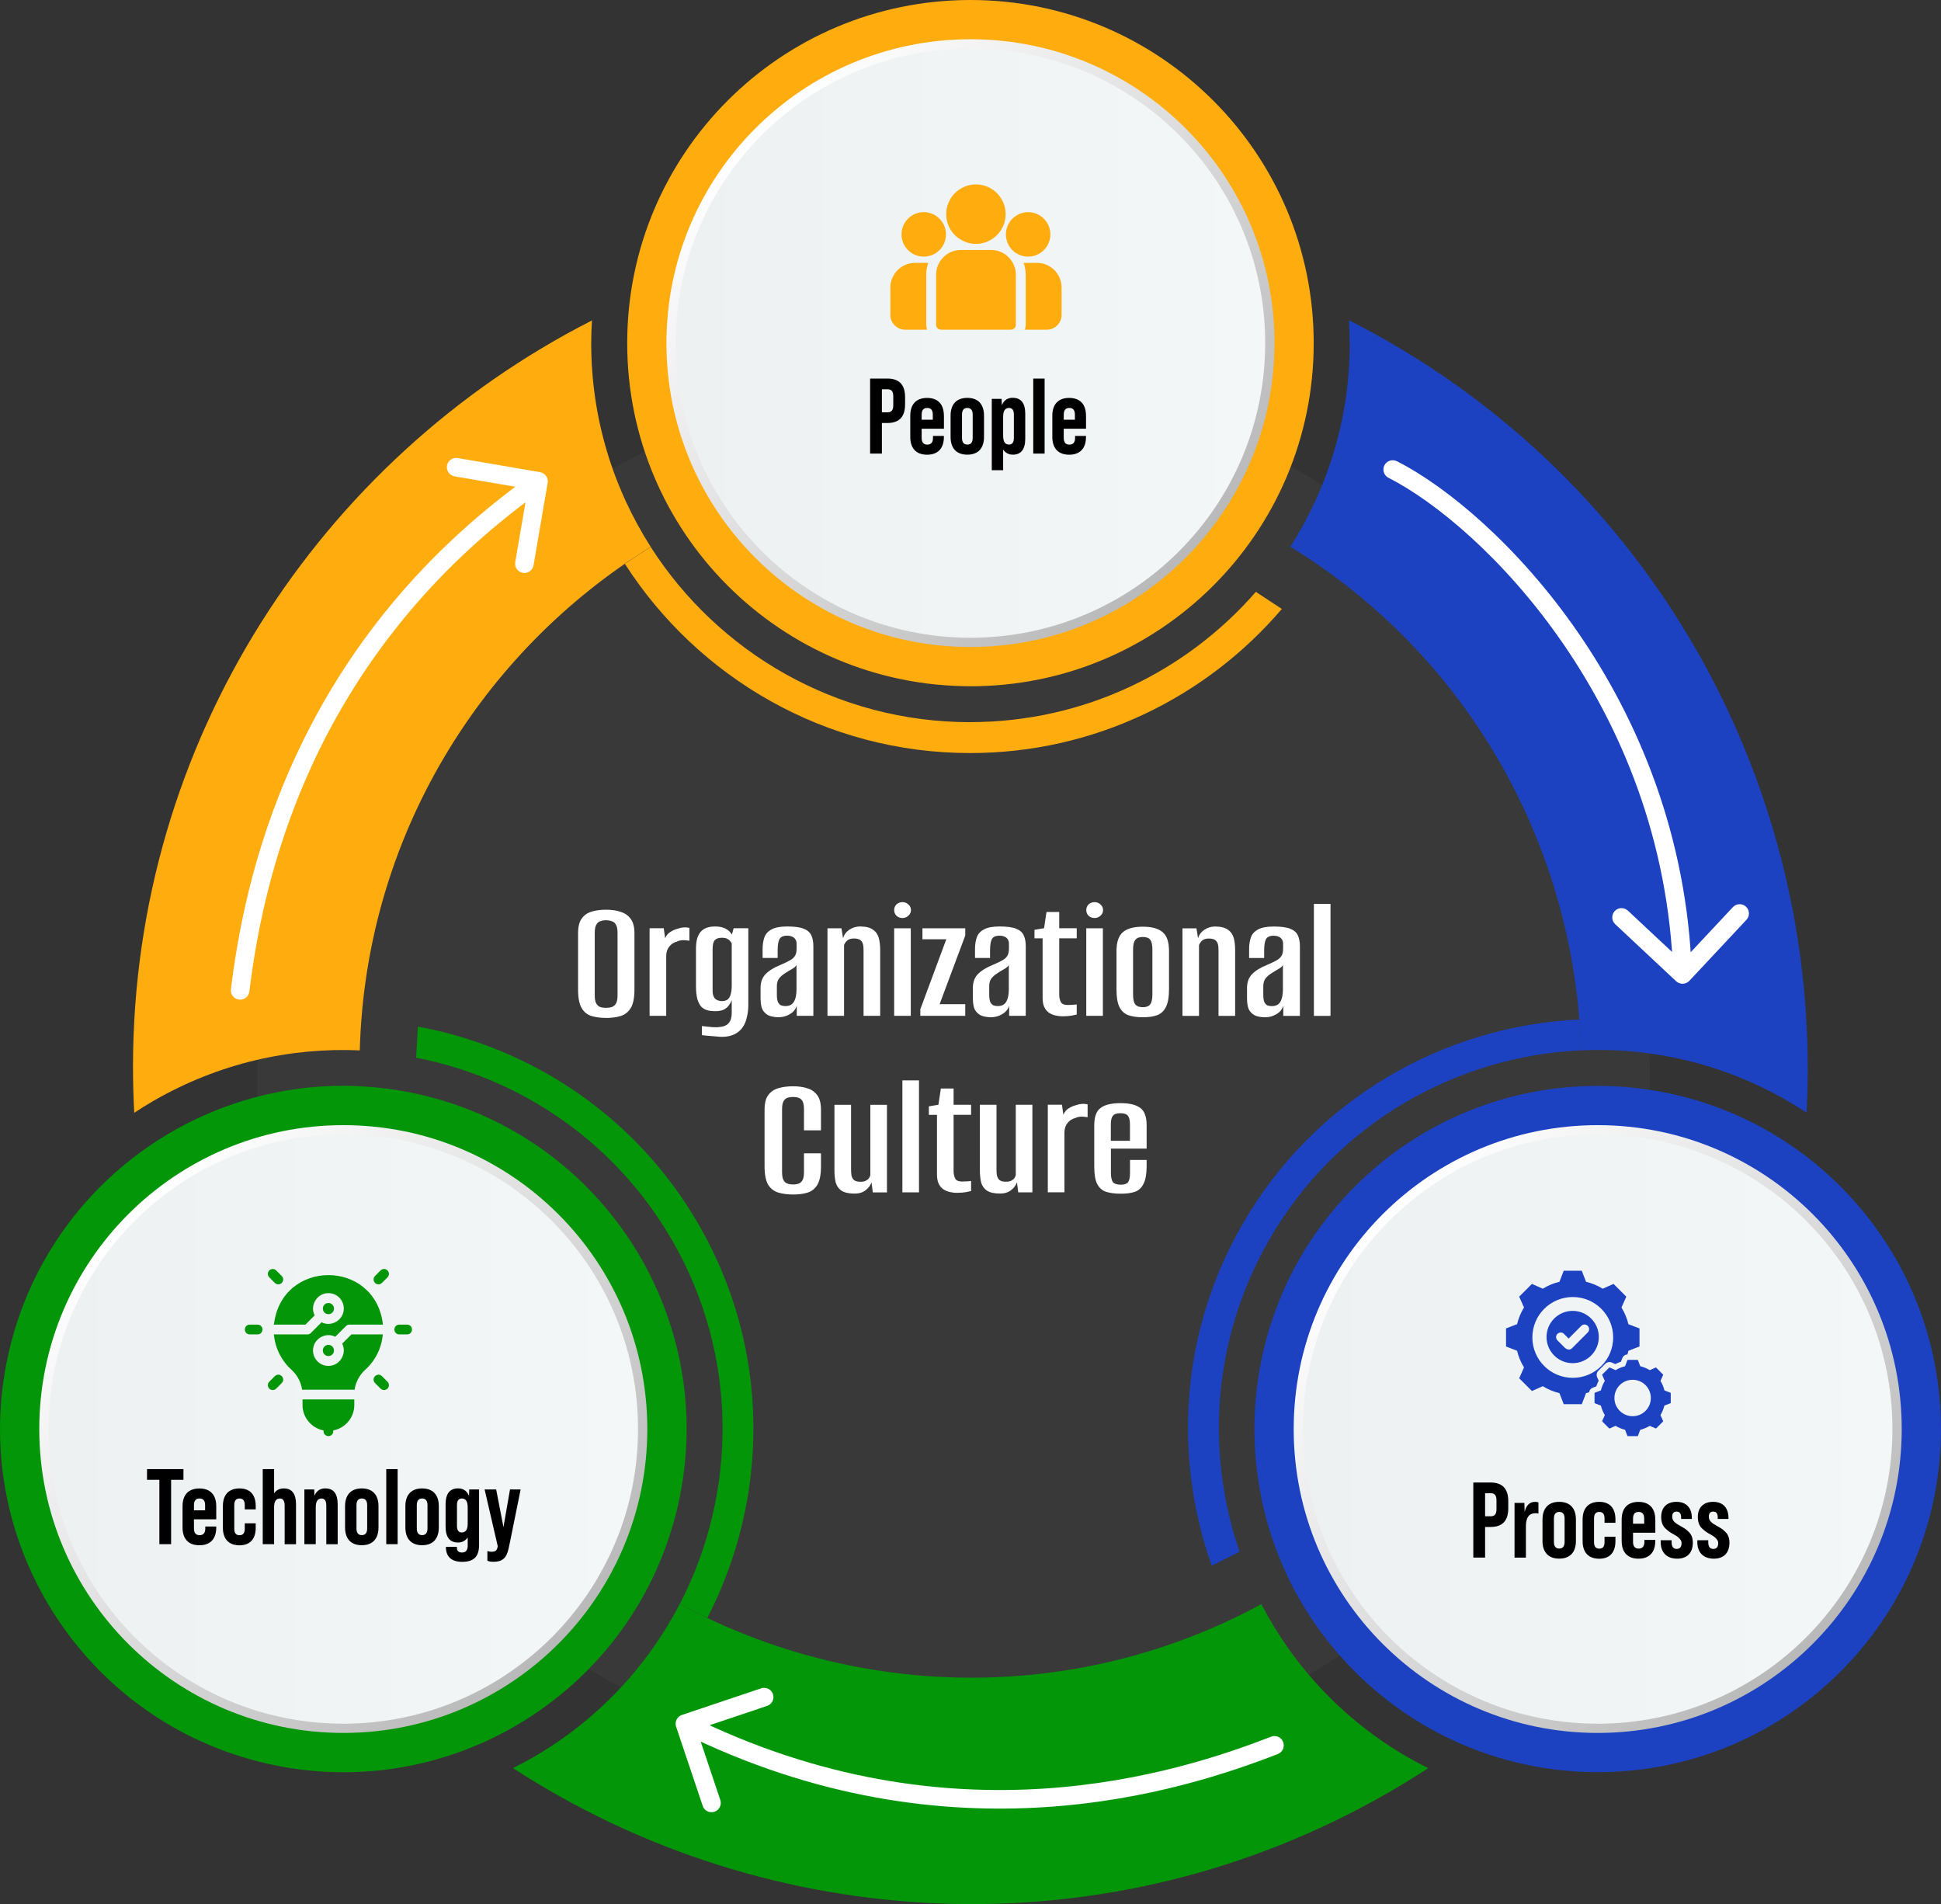
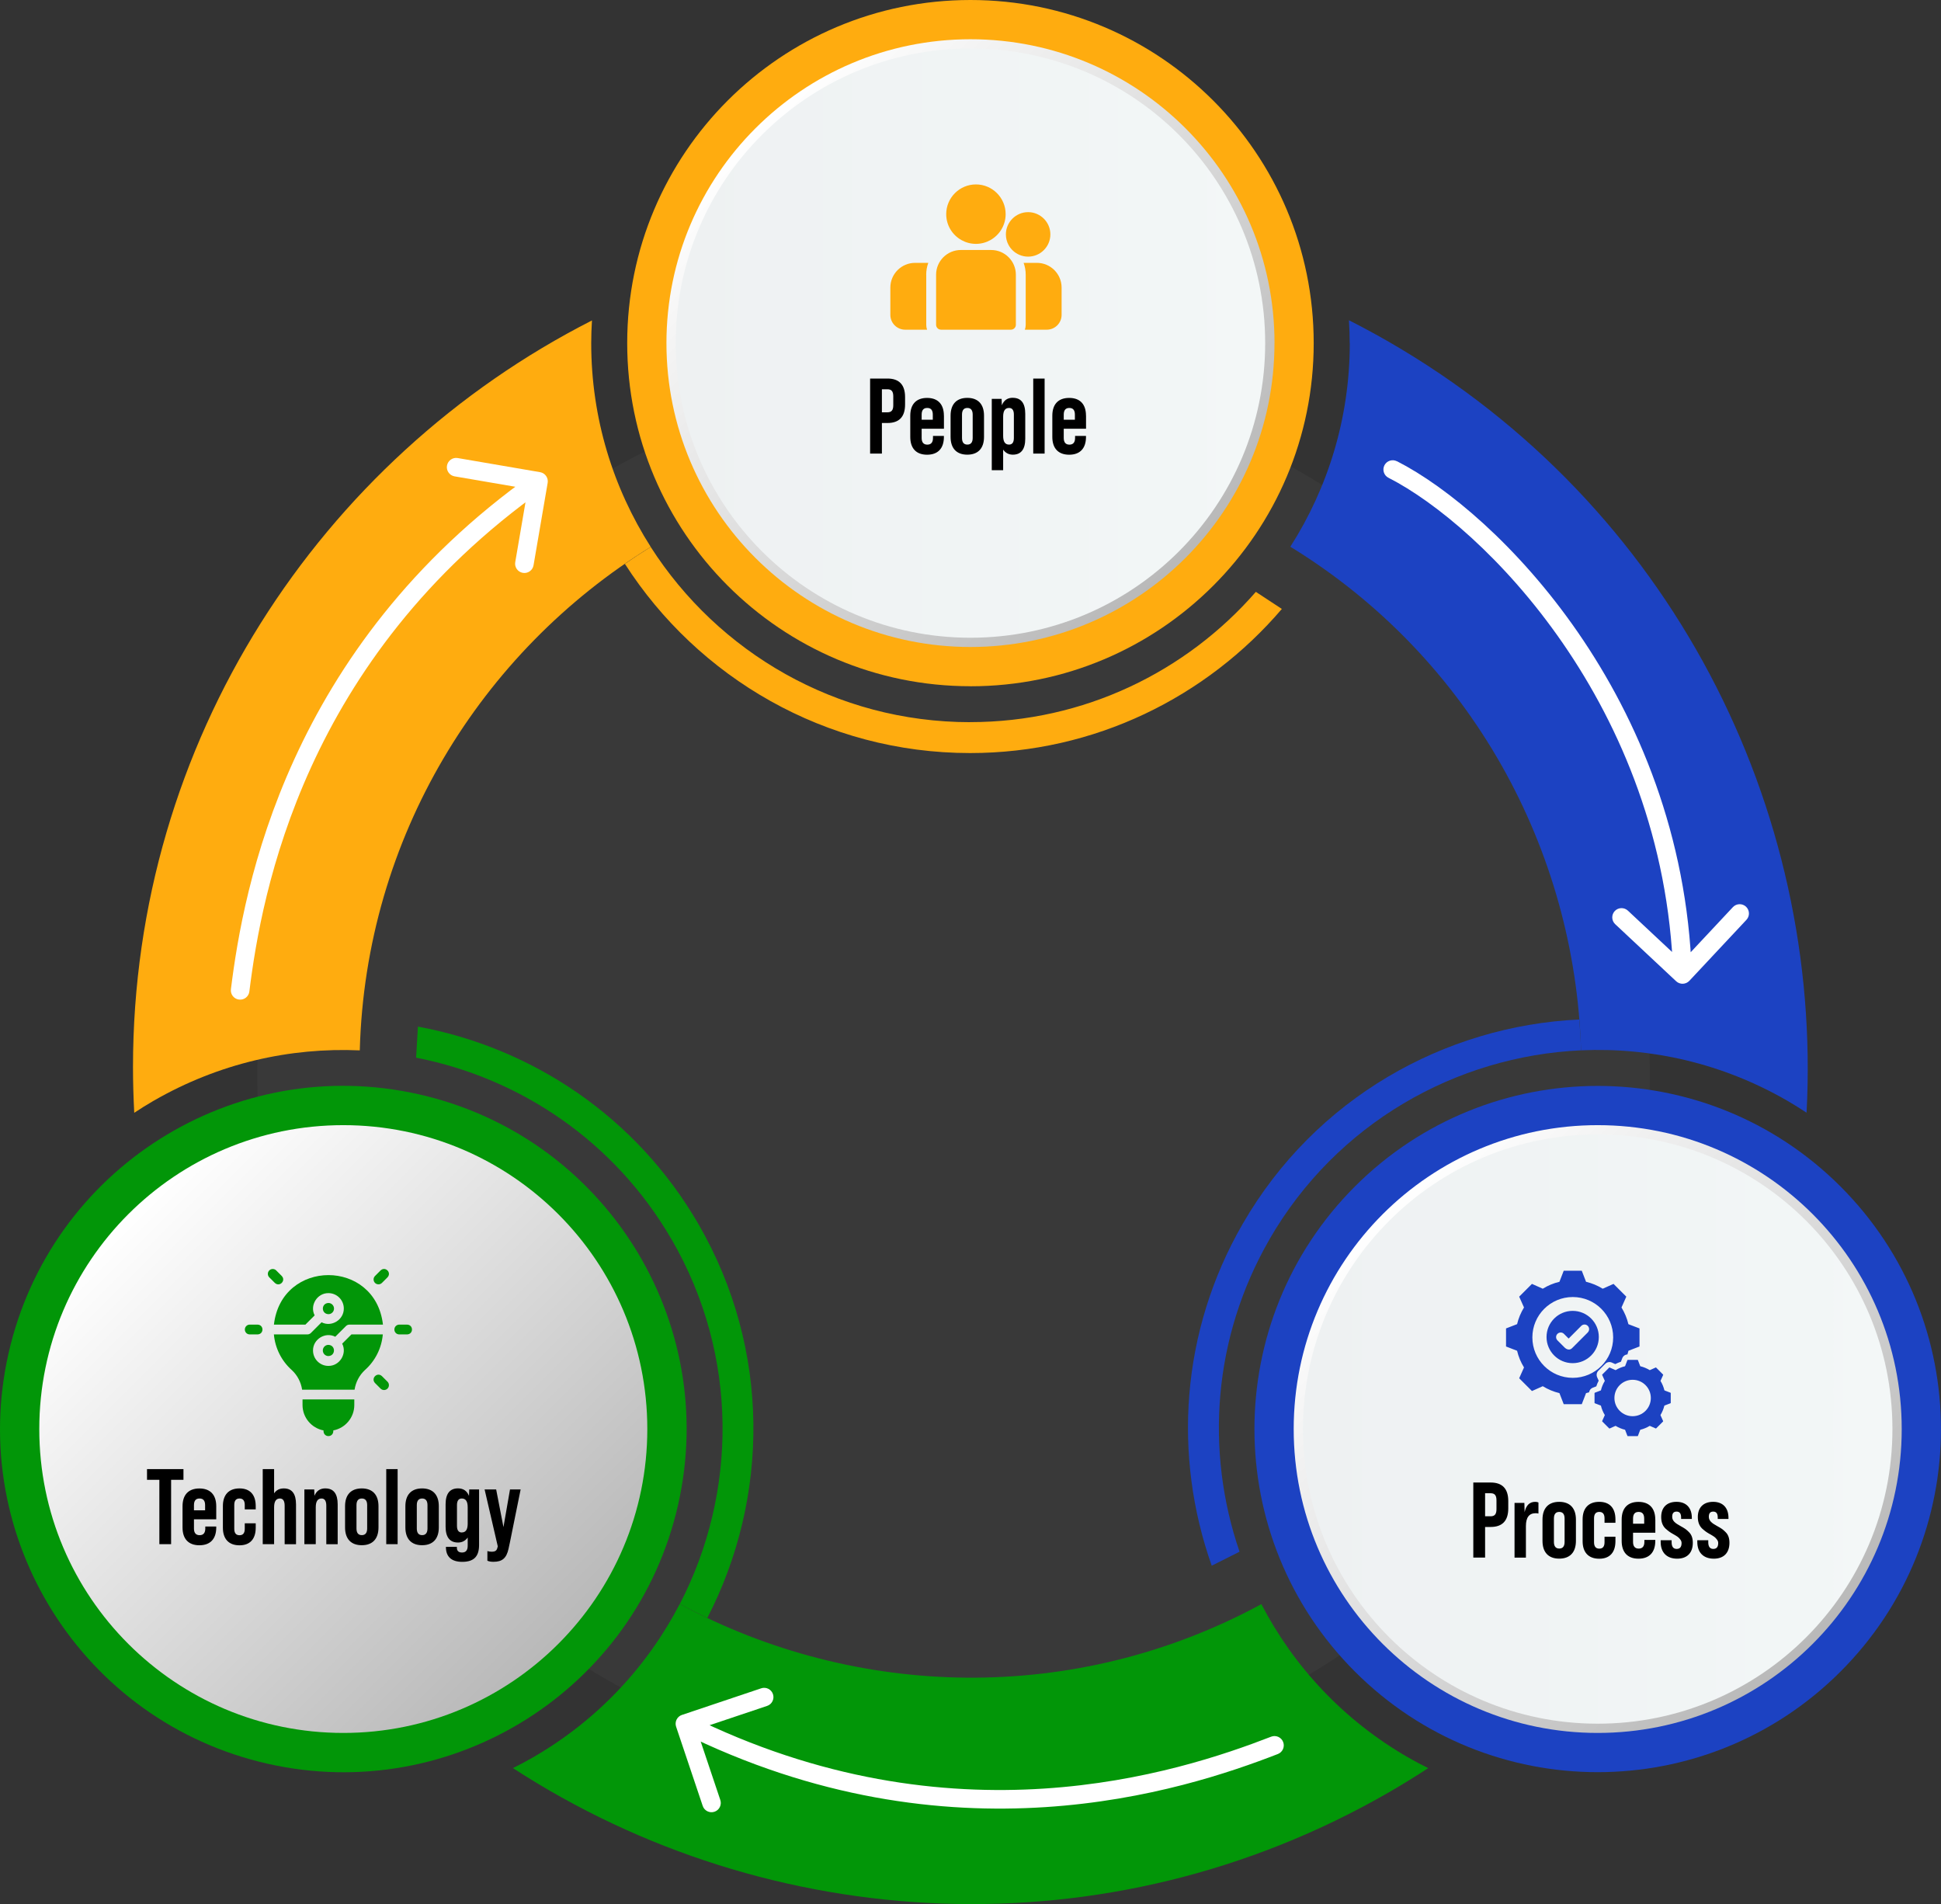
<svg xmlns="http://www.w3.org/2000/svg" xmlns:xlink="http://www.w3.org/1999/xlink" id="Layer_1" data-name="Layer 1" viewBox="0 0 418 410">
  <rect x="0" y="0" width="418" height="410" fill="#333333" stroke="none" />
  <defs>
    <clipPath id="clippath">
      <rect width="418" height="410" style="fill: none;" />
    </clipPath>
    <linearGradient id="linear-gradient" x1="103.51" y1="-697.53" x2="195.89" y2="-789.95" gradientTransform="translate(194 -436.4) scale(1 -1)" gradientUnits="userSpaceOnUse">
      <stop offset="0" stop-color="#fff" />
      <stop offset="1" stop-color="#b9b9b9" />
    </linearGradient>
    <linearGradient id="linear-gradient-2" x1="86.6" y1="-744.11" x2="213.54" y2="-744.11" gradientTransform="translate(194 -436.4) scale(1 -1)" gradientUnits="userSpaceOnUse">
      <stop offset="0" stop-color="#eef1f2" />
      <stop offset="1" stop-color="#f3f7f7" />
    </linearGradient>
    <linearGradient id="linear-gradient-3" x1="-31.56" y1="-463.7" x2="60.82" y2="-556.13" xlink:href="#linear-gradient" />
    <linearGradient id="linear-gradient-4" x1="-48.48" y1="-510.28" x2="78.47" y2="-510.28" xlink:href="#linear-gradient-2" />
    <linearGradient id="linear-gradient-5" x1="-166.63" y1="-697.53" x2="-74.25" y2="-789.95" xlink:href="#linear-gradient" />
    <linearGradient id="linear-gradient-6" x1="-183.54" x2="-56.6" xlink:href="#linear-gradient-2" />
    <clipPath id="clippath-1">
      <rect x="52.72" y="273.23" width="36" height="36" style="fill: none;" />
    </clipPath>
  </defs>
  <g style="clip-path: url(#clippath);">
    <g>
      <circle cx="205.36" cy="231.64" r="149.95" style="fill: rgba(255, 255, 255, .03);" />
      <path d="m290.68,73.88c0,16.15-4.71,31.18-12.8,43.84,39.07,23.97,61.35,65.43,62.6,108.44,15.03-.68,30.42,2.77,44.42,10.85,1.43.83,2.8,1.69,4.15,2.58,3.48-65.63-29.15-130.89-89.88-165.94-2.86-1.65-5.75-3.21-8.67-4.69.1,1.63.16,3.26.16,4.91h.01Z" style="fill: #1c42c2;" />
      <path d="m33.09,237.02c13.99-8.07,29.37-11.51,44.39-10.85,1.23-45.8,26.02-85.83,62.66-108.41-8.1-12.67-12.82-27.72-12.82-43.87,0-1.64.06-3.27.16-4.89-58.6,29.81-98.84,90.68-98.84,160.77,0,3.3.1,6.58.27,9.84,1.36-.9,2.75-1.77,4.17-2.59h.01Z" style="fill: #ffac0f;" />
      <path d="m303.23,378.41c-13.99-8.07-24.66-19.66-31.59-33-40.3,21.83-87.37,20.39-125.26-.03-6.93,13.35-17.61,24.95-31.61,33.03-1.43.83-2.86,1.58-4.31,2.3,55.13,35.82,127.98,40.22,188.72,5.17,2.86-1.65,5.65-3.38,8.39-5.16-1.46-.73-2.91-1.49-4.33-2.32Z" style="fill: #029608;" />
      <path d="m396.34,359.95c28.87-28.85,28.87-75.63,0-104.49-28.87-28.85-75.67-28.85-104.54,0-28.87,28.85-28.87,75.63,0,104.49,28.87,28.85,75.67,28.85,104.54,0Z" style="fill: #1c42c2;" />
      <path d="m208.99,147.77c40.82,0,73.92-33.08,73.92-73.88S249.82,0,208.99,0s-73.92,33.08-73.92,73.88,33.1,73.88,73.92,73.88Z" style="fill: #ffac0f;" />
      <path d="m146.03,324.01c9.01-39.8-15.96-79.36-55.78-88.37-39.82-9.01-79.4,15.96-88.41,55.76-9.01,39.8,15.97,79.36,55.78,88.37,39.82,9.01,79.4-15.96,88.41-55.76Z" style="fill: #029608;" />
      <path d="m273.39,266.84c14.44-24.99,40.19-39.45,67.09-40.68-.06-2.22-.2-4.43-.38-6.64-29.06,1.36-56.88,16.99-72.47,43.99-13.43,23.24-15.01,50.1-6.68,73.62l5.99-3.01c-7.39-21.55-5.8-46.05,6.46-67.28Z" style="fill: #1c42c2;" />
      <path d="m208.92,155.5c-28.87,0-54.27-15.06-68.79-37.73-1.89,1.17-3.73,2.39-5.56,3.64,15.72,24.48,43.17,40.74,74.35,40.74,26.85,0,50.92-12.06,67.13-31.03l-5.6-3.68c-14.97,17.18-37,28.05-61.53,28.05Z" style="fill: #ffac0f;" />
      <path d="m144.69,266.97c14.44,24.99,14.09,54.51,1.71,78.41,1.95,1.05,3.94,2.04,5.93,2.99,13.34-25.84,13.72-57.73-1.88-84.73-13.43-23.24-35.91-38.05-60.45-42.59l-.39,6.69c22.37,4.37,42.8,18,55.07,39.23Z" style="fill: #029608;" />
      <path d="m409.54,307.71c0,36.13-29.32,65.43-65.47,65.43s-65.47-29.29-65.47-65.43,29.31-65.44,65.47-65.44,65.47,29.29,65.47,65.44Z" style="fill: url(#linear-gradient);" />
      <path d="m344.07,244.27c-35.06,0-63.47,28.4-63.47,63.44s28.42,63.44,63.47,63.44,63.47-28.4,63.47-63.44-28.41-63.44-63.47-63.44Z" style="fill: url(#linear-gradient-2);" />
      <path d="m274.46,73.88c0,36.13-29.32,65.43-65.47,65.43s-65.47-29.29-65.47-65.43S172.84,8.45,209,8.45s65.47,29.29,65.47,65.43Z" style="fill: url(#linear-gradient-3);" />
      <path d="m208.99,10.44c-35.06,0-63.47,28.4-63.47,63.44s28.41,63.44,63.47,63.44,63.47-28.4,63.47-63.44-28.42-63.44-63.47-63.44Z" style="fill: url(#linear-gradient-4);" />
      <path d="m139.4,307.71c0,36.13-29.32,65.43-65.47,65.43s-65.47-29.29-65.47-65.43,29.31-65.44,65.47-65.44,65.47,29.29,65.47,65.44Z" style="fill: url(#linear-gradient-5);" />
-       <path d="m73.93,244.27c-35.06,0-63.47,28.4-63.47,63.44s28.42,63.44,63.47,63.44,63.47-28.4,63.47-63.44-28.42-63.44-63.47-63.44Z" style="fill: url(#linear-gradient-6);" />
      <path d="m49.73,213c-.14,1.1.64,2.1,1.74,2.23,1.1.14,2.1-.64,2.23-1.74l-3.97-.49Zm68.21-109.02c.19-1.09-.54-2.12-1.63-2.31l-17.74-3.04c-1.09-.19-2.12.55-2.31,1.63-.19,1.09.55,2.12,1.63,2.31l15.77,2.7-2.7,15.77c-.19,1.09.54,2.12,1.63,2.31,1.09.19,2.12-.54,2.31-1.63l3.04-17.74Zm-64.24,109.51c2.64-21.25,11.78-71.67,63.42-108.22l-2.31-3.26c-53.02,37.52-62.39,89.34-65.08,110.99l3.97.49Z" style="fill: #fff;" />
      <path d="m275.19,377.68c1.03-.4,1.54-1.56,1.14-2.59-.4-1.03-1.56-1.54-2.59-1.14l1.45,3.73Zm-128.33-8.42c-1.05.35-1.61,1.49-1.26,2.53l5.73,17.06c.35,1.05,1.49,1.61,2.53,1.26,1.05-.35,1.61-1.49,1.26-2.53l-5.09-15.17,15.17-5.09c1.05-.35,1.61-1.49,1.26-2.53-.35-1.05-1.49-1.61-2.53-1.26l-17.06,5.73Zm126.88,4.69c-19.97,7.74-68.7,23.58-125.35-4.58l-1.78,3.58c58.16,28.91,108.23,12.62,128.58,4.73l-1.45-3.73Z" style="fill: #fff;" />
      <path d="m300.83,99.32c-.98-.5-2.19-.11-2.69.87-.5.98-.11,2.19.87,2.69l1.82-3.56Zm60.14,111.97c.81.75,2.07.71,2.83-.09l12.3-13.14c.76-.81.71-2.07-.09-2.83-.81-.75-2.07-.71-2.83.1l-10.93,11.68-11.68-10.93c-.81-.75-2.07-.71-2.83.09-.75.81-.71,2.07.1,2.83l13.14,12.3Zm-61.95-108.41c10.06,5.12,24.93,17.34,37.53,35.61,12.58,18.24,22.82,42.41,23.79,71.4l4-.13c-1-29.88-11.56-54.78-24.49-73.54-12.91-18.72-28.26-31.43-39.01-36.91l-1.82,3.56Z" style="fill: #fff;" />
      <path d="m319.82,335.38h-2.54v-16.16h3.74c2.52,0,3.79,1.34,3.79,3.99v1.59c0,2.65-1.27,3.99-3.79,3.99h-1.2v6.58Zm0-13.85v4.96h1.2c.83,0,1.25-.41,1.25-1.52v-1.92c0-1.11-.42-1.52-1.25-1.52h-1.2Zm10.8,1.85c.28,0,.51.05.69.14v2.38c-.18-.05-.39-.07-.62-.07-1.39,0-2.08.92-2.08,2.77v6.79h-2.45v-11.78h2.12l.05,1.99c.32-1.48,1.08-2.22,2.29-2.22Zm1.56,8.4v-4.57c0-2.47,1.29-3.83,3.6-3.83s3.6,1.36,3.6,3.83v4.57c0,2.47-1.29,3.83-3.6,3.83s-3.6-1.36-3.6-3.83Zm4.76.23v-5.03c0-.95-.39-1.43-1.15-1.43s-1.15.48-1.15,1.43v5.03c0,.95.39,1.43,1.15,1.43s1.15-.48,1.15-1.43Zm3.88-.18v-4.66c0-2.42,1.27-3.79,3.58-3.79s3.49,1.41,3.49,3.79v.72h-2.35v-.95c0-.92-.37-1.39-1.13-1.39s-1.13.46-1.13,1.39v5.13c0,.92.37,1.39,1.13,1.39s1.13-.46,1.13-1.39v-1.18h2.35v.95c0,2.38-1.18,3.79-3.49,3.79s-3.58-1.36-3.58-3.79Zm15.66-4.62v2.82h-4.8v1.99c0,.95.42,1.43,1.22,1.43s1.22-.48,1.22-1.43v-.44h2.35v.21c0,2.47-1.29,3.83-3.62,3.83s-3.62-1.36-3.62-3.83v-4.57c0-2.47,1.29-3.83,3.62-3.83s3.62,1.36,3.62,3.83Zm-4.8-.23v1.11h2.4v-1.11c0-.95-.39-1.43-1.2-1.43s-1.2.48-1.2,1.43Zm9.51,8.64c-2.24,0-3.56-1.32-3.56-3.6v-.37h2.36v.44c0,.95.37,1.43,1.08,1.43s1.06-.42,1.06-1.27c0-.28-.09-.53-.28-.76-.35-.48-.62-.65-1.43-1.11-.44-.25-.76-.44-.97-.6-.21-.16-.49-.37-.81-.67-.62-.62-.9-1.43-.9-2.47,0-2.01,1.18-3.26,3.3-3.26s3.3,1.32,3.3,3.44v.25h-2.31v-.32c0-.85-.32-1.27-.97-1.27s-.95.37-.95,1.11c0,.85.6,1.36,1.8,2.01.83.46,1.18.67,1.76,1.25.62.58.88,1.36.88,2.35,0,2.12-1.18,3.42-3.37,3.42Zm7.89,0c-2.24,0-3.56-1.32-3.56-3.6v-.37h2.36v.44c0,.95.37,1.43,1.08,1.43s1.06-.42,1.06-1.27c0-.28-.09-.53-.28-.76-.35-.48-.62-.65-1.43-1.11-.44-.25-.76-.44-.97-.6-.21-.16-.49-.37-.81-.67-.62-.62-.9-1.43-.9-2.47,0-2.01,1.18-3.26,3.3-3.26s3.3,1.32,3.3,3.44v.25h-2.31v-.32c0-.85-.32-1.27-.97-1.27s-.95.37-.95,1.11c0,.85.6,1.36,1.8,2.01.83.46,1.18.67,1.76,1.25.62.58.88,1.36.88,2.35,0,2.12-1.18,3.42-3.37,3.42Z" />
      <path d="m359.76,299.89l-1.28-.49s-.04-.03-.05-.05c-.17-.7-.45-1.37-.82-1.98-.01-.02-.01-.05,0-.07l.56-1.25s0-.06-.02-.08l-1.5-1.5s-.05-.03-.08-.02l-1.25.56s-.05,0-.07,0c-.61-.37-1.28-.65-1.98-.82-.02,0-.04-.02-.05-.05l-.49-1.28s-.04-.05-.07-.05h-2.12s-.06.02-.07.05l-.49,1.28s-.03.04-.05.05c-.7.17-1.37.45-1.98.82-.02.01-.05.01-.07,0l-1.25-.56s-.06,0-.08.02l-1.5,1.5s-.03.05-.02.08l.56,1.25s0,.05,0,.07c-.37.61-.65,1.28-.82,1.98,0,.02-.02.04-.05.05l-1.28.49s-.05.04-.05.07v2.12s.02.06.05.07l1.28.49s.04.03.05.05c.17.7.45,1.37.82,1.98.01.02.02.05,0,.07l-.56,1.25s0,.06.02.08l1.5,1.5s.05.03.08.02l1.25-.56s.05,0,.07,0c.61.37,1.28.65,1.98.82.03,0,.04.02.05.05l.49,1.28s.04.05.07.05h2.12s.06-.02.07-.05l.49-1.28s.03-.04.05-.05c.7-.17,1.37-.45,1.98-.82.02-.01.05-.01.07,0l1.25.55s.06,0,.08-.01l1.5-1.5s.03-.05.01-.08l-.56-1.25s0-.05,0-.07c.37-.62.65-1.28.82-1.98,0-.02.02-.04.05-.05l1.28-.49s.05-.04.05-.07v-2.12s-.02-.06-.05-.07Zm-8.17,5.05c-2.16,0-3.92-1.75-3.92-3.92s1.75-3.92,3.92-3.92,3.92,1.75,3.92,3.92-1.75,3.92-3.92,3.92Zm-12.91-22.68c-3.11,0-5.63,2.52-5.63,5.63s2.52,5.63,5.63,5.63,5.63-2.52,5.63-5.63-2.52-5.63-5.63-5.63Zm3.27,4.63l-3.41,3.41c-.49.49-1.15.29-1.59-.14l-1.55-1.55c-.39-.39-.39-1.02,0-1.4.39-.39,1.02-.39,1.4,0l1.01,1.01,2.72-2.73c.39-.39,1.02-.39,1.4,0,.39.39.39,1.02,0,1.41Zm8.73-1.77c-.3-1.27-.81-2.48-1.49-3.59l1.04-2.33-2.75-2.75-2.33,1.04c-1.11-.68-2.32-1.19-3.59-1.49l-.92-2.38h-3.89l-.92,2.38c-1.27.3-2.48.8-3.59,1.49l-2.33-1.04-2.75,2.75,1.04,2.33c-.68,1.11-1.19,2.32-1.49,3.59l-2.38.92v3.89l2.38.92c.3,1.27.8,2.48,1.49,3.59l-1.04,2.33,2.75,2.75,2.33-1.04c1.11.68,2.32,1.19,3.59,1.49l.92,2.38h3.89l.92-2.38c.22-.05.43-.11.65-.17.07-.45.36-.83.8-1l.76-.29c.14-.42.3-.83.51-1.22l-.33-.74c-.21-.48-.11-1.04.26-1.4l1.5-1.5c.37-.37.93-.47,1.4-.26l.74.33c.39-.2.8-.37,1.22-.51l.29-.76c.18-.47.61-.78,1.11-.81.08-.26.15-.52.22-.79l2.38-.92v-3.89l-2.38-.91Zm-11.98,11.56c-4.8,0-8.7-3.89-8.7-8.7s3.89-8.7,8.7-8.7,8.7,3.89,8.7,8.7-3.89,8.7-8.7,8.7Z" style="fill: #1c42c2; fill-rule: evenodd;" />
      <path d="m189.92,97.67h-2.54v-16.16h3.74c2.52,0,3.79,1.34,3.79,3.99v1.59c0,2.66-1.27,3.99-3.79,3.99h-1.2v6.58Zm0-13.85v4.96h1.2c.83,0,1.25-.42,1.25-1.52v-1.92c0-1.11-.42-1.52-1.25-1.52h-1.2Zm13.36,5.68v2.82h-4.8v1.99c0,.95.42,1.43,1.22,1.43s1.22-.48,1.22-1.43v-.44h2.35v.21c0,2.47-1.29,3.83-3.62,3.83s-3.62-1.36-3.62-3.83v-4.57c0-2.47,1.29-3.83,3.62-3.83s3.62,1.36,3.62,3.83Zm-4.8-.23v1.11h2.4v-1.11c0-.95-.39-1.43-1.2-1.43s-1.2.48-1.2,1.43Zm6.23,4.8v-4.57c0-2.47,1.29-3.83,3.6-3.83s3.6,1.36,3.6,3.83v4.57c0,2.47-1.29,3.83-3.6,3.83s-3.6-1.36-3.6-3.83Zm4.76.23v-5.03c0-.95-.39-1.43-1.15-1.43s-1.15.48-1.15,1.43v5.03c0,.95.39,1.43,1.15,1.43s1.15-.48,1.15-1.43Zm8.64-8.64c1.78,0,2.68,1.15,2.68,3.44v5.36c0,2.29-.9,3.44-2.68,3.44-.88,0-1.57-.37-2.08-1.09v4.43h-2.45v-15.36h2.12l.05,1.39c.44-1.09,1.22-1.62,2.36-1.62Zm.23,8.64v-5.03c0-.95-.35-1.43-1.04-1.43-.86,0-1.27.62-1.27,1.89v4.11c0,1.27.41,1.89,1.27,1.89.69,0,1.04-.48,1.04-1.43Zm6.62,3.37h-2.45v-16.16h2.45v16.16Zm8.92-8.17v2.82h-4.8v1.99c0,.95.42,1.43,1.22,1.43s1.22-.48,1.22-1.43v-.44h2.35v.21c0,2.47-1.29,3.83-3.62,3.83s-3.63-1.36-3.63-3.83v-4.57c0-2.47,1.29-3.83,3.63-3.83s3.62,1.36,3.62,3.83Zm-4.8-.23v1.11h2.4v-1.11c0-.95-.39-1.43-1.2-1.43s-1.2.48-1.2,1.43Z" />
      <path d="m36.86,332.49h-2.54v-13.85h-2.66v-2.31h7.85v2.31h-2.66v13.85Zm9.71-8.17v2.82h-4.8v1.99c0,.95.42,1.43,1.22,1.43s1.22-.49,1.22-1.43v-.44h2.36v.21c0,2.47-1.29,3.83-3.63,3.83s-3.63-1.36-3.63-3.83v-4.57c0-2.47,1.29-3.83,3.63-3.83s3.63,1.36,3.63,3.83Zm-4.8-.23v1.11h2.4v-1.11c0-.95-.39-1.43-1.2-1.43s-1.2.48-1.2,1.43Zm6.23,4.85v-4.66c0-2.42,1.27-3.79,3.58-3.79s3.49,1.41,3.49,3.79v.72h-2.36v-.95c0-.92-.37-1.39-1.13-1.39s-1.13.46-1.13,1.39v5.13c0,.92.37,1.39,1.13,1.39s1.13-.46,1.13-1.39v-1.18h2.36v.95c0,2.38-1.18,3.79-3.49,3.79s-3.58-1.36-3.58-3.79Zm13.12-8.45c1.75,0,2.63,1.15,2.63,3.44v8.57h-2.45v-8.29c0-1.04-.35-1.55-1.02-1.55-.83,0-1.25.62-1.25,1.89v7.94h-2.45v-16.16h2.45v5.22c.48-.72,1.18-1.06,2.08-1.06Zm8.97,0c1.75,0,2.63,1.15,2.63,3.44v8.57h-2.45v-8.29c0-1.04-.35-1.55-1.02-1.55-.83,0-1.25.62-1.25,1.89v7.94h-2.45v-11.78h2.12l.05,1.36c.44-1.06,1.22-1.59,2.36-1.59Zm4.22,8.4v-4.57c0-2.47,1.29-3.83,3.6-3.83s3.6,1.36,3.6,3.83v4.57c0,2.47-1.29,3.83-3.6,3.83s-3.6-1.36-3.6-3.83Zm4.76.23v-5.03c0-.95-.39-1.43-1.15-1.43s-1.15.48-1.15,1.43v5.03c0,.95.39,1.43,1.15,1.43s1.15-.49,1.15-1.43Zm6.56,3.37h-2.45v-16.16h2.45v16.16Zm1.67-3.6v-4.57c0-2.47,1.29-3.83,3.6-3.83s3.6,1.36,3.6,3.83v4.57c0,2.47-1.29,3.83-3.6,3.83s-3.6-1.36-3.6-3.83Zm4.76.23v-5.03c0-.95-.39-1.43-1.15-1.43s-1.15.48-1.15,1.43v5.03c0,.95.39,1.43,1.15,1.43s1.15-.49,1.15-1.43Zm8.94-7.02l.05-1.39h2.12v11.94c0,2.4-1.02,3.65-3.63,3.65-2.31,0-3.51-1.11-3.51-3.16v-.07h2.36v.18c0,.69.37,1.04,1.11,1.04.81,0,1.22-.48,1.22-1.45v-1.78c-.51.71-1.2,1.08-2.08,1.08-1.78,0-2.68-1.15-2.68-3.44v-4.78c0-2.29.9-3.44,2.68-3.44,1.13,0,1.92.53,2.36,1.62Zm-1.55,7.87c.85,0,1.27-.62,1.27-1.89v-3.53c0-1.27-.42-1.89-1.27-1.89-.69,0-1.04.48-1.04,1.43v4.46c0,.95.35,1.43,1.04,1.43Zm10.38-9.26h2.29l-2.29,11.31-.32,1.48c-.44,2.01-1.36,2.79-3.23,2.79-.53,0-.97-.07-1.32-.23v-2.08c.28.09.58.14.9.14.83,0,1.13-.23,1.29-.99l.05-.16-2.84-12.26h2.49l1.57,8.11,1.41-8.11Z" />
      <path d="m223.29,56.6h-2.85c.29.8.45,1.66.45,2.55v10.78c0,.37-.07.73-.18,1.06h4.72c1.76,0,3.19-1.43,3.19-3.19v-5.88c0-2.94-2.39-5.32-5.32-5.32Z" style="fill: #ffac0f;" />
      <path d="m199.46,59.15c0-.9.16-1.75.45-2.55h-2.85c-2.94,0-5.32,2.39-5.32,5.32v5.88c0,1.76,1.43,3.19,3.19,3.19h4.72c-.12-.33-.18-.69-.18-1.06v-10.78Z" style="fill: #ffac0f;" />
      <path d="m213.43,53.83h-6.52c-2.93,0-5.32,2.39-5.32,5.32v10.78c0,.59.48,1.06,1.07,1.06h15.04c.59,0,1.07-.48,1.07-1.06v-10.78c0-2.94-2.39-5.32-5.32-5.32Z" style="fill: #ffac0f;" />
      <path d="m210.17,39.71c-3.53,0-6.4,2.87-6.4,6.4,0,2.4,1.32,4.49,3.27,5.58.93.52,1.99.82,3.13.82s2.2-.3,3.13-.82c1.95-1.1,3.27-3.19,3.27-5.58,0-3.53-2.87-6.4-6.4-6.4Z" style="fill: #ffac0f;" />
-       <path d="m198.93,45.68c-2.64,0-4.79,2.15-4.79,4.79s2.15,4.79,4.79,4.79c.67,0,1.31-.14,1.89-.39,1-.43,1.83-1.19,2.34-2.15.36-.67.56-1.44.56-2.25,0-2.64-2.15-4.79-4.79-4.79Z" style="fill: #ffac0f;" />
      <path d="m221.41,45.68c-2.64,0-4.79,2.15-4.79,4.79,0,.81.2,1.58.56,2.25.51.96,1.34,1.72,2.34,2.15.58.25,1.22.39,1.89.39,2.64,0,4.79-2.15,4.79-4.79s-2.15-4.79-4.79-4.79Z" style="fill: #ffac0f;" />
-       <path d="m130.51,219.18c-1.19,0-2.25-.14-3.16-.42-.89-.28-1.59-.85-2.1-1.71-.51-.89-.76-2.21-.76-3.96v-12.15c0-1.37.25-2.41.76-3.12.51-.74,1.22-1.24,2.13-1.52.92-.28,1.97-.42,3.16-.42s2.23.15,3.12.46c.91.28,1.64.79,2.17,1.52.53.71.8,1.74.8,3.09v12.11c0,1.8-.27,3.14-.8,4-.53.86-1.26,1.43-2.17,1.71-.91.28-1.97.42-3.16.42Zm0-2.17c.48,0,.91-.06,1.29-.19.38-.15.67-.42.88-.8.2-.38.31-.94.31-1.68v-13.52c0-.71-.1-1.26-.31-1.64-.2-.41-.49-.67-.88-.8-.38-.15-.81-.23-1.29-.23s-.91.08-1.29.23c-.36.13-.64.39-.84.8-.2.38-.3.93-.3,1.64v13.52c0,.74.1,1.29.3,1.68.2.38.48.65.84.8.38.13.81.19,1.29.19Zm9.38,1.71v-18.85h3.05l.3,2.17c.25-.64.65-1.1,1.18-1.41.53-.33,1.08-.56,1.64-.69.79-.28,1.59-.33,2.4-.15v2.78c-.08-.03-.27-.05-.57-.08-.31-.05-.65-.06-1.03-.04-.38.03-.71.12-.99.27-.74.18-1.32.55-1.75,1.11-.43.53-.65,1.21-.65,2.02v12.88h-3.58Zm15.52,4.53c-.33,0-.74-.02-1.22-.08-.46-.03-.9-.06-1.33-.11-.43-.03-.81-.06-1.14-.11-.3-.03-.49-.05-.57-.08v-1.94c.33.05.8.1,1.41.15.64.08,1.18.11,1.64.11.38,0,.76-.04,1.14-.11.41-.05.77-.18,1.1-.38.36-.2.63-.52.84-.95.2-.43.3-1.02.3-1.75v-2.67c-.13.38-.33.76-.61,1.14-.25.36-.62.66-1.1.92-.48.23-1.12.34-1.9.34-.56,0-1.09-.06-1.6-.19-.48-.13-.91-.37-1.3-.72-.36-.38-.65-.93-.88-1.64-.2-.74-.31-1.69-.31-2.86v-8.07c0-1.63.33-2.82.99-3.58.66-.79,1.7-1.18,3.12-1.18.74,0,1.36.1,1.87.3.53.2.96.48,1.29.84.36.36.61.79.76,1.3l-.49.04.57-2.1h3.16v16.53c0,.91-.1,1.79-.31,2.63-.18.84-.48,1.56-.91,2.17-.43.63-1.02,1.13-1.75,1.49-.74.38-1.66.57-2.78.57Zm0-7.69c.61,0,1.07-.14,1.37-.42.3-.3.51-.7.61-1.18.13-.51.19-1.03.19-1.56v-9.26c-.08-.18-.2-.36-.38-.53-.15-.2-.37-.37-.65-.5-.28-.13-.66-.19-1.14-.19-.68,0-1.18.18-1.49.53-.31.36-.46,1-.46,1.94v8.84c0,.53.06.95.19,1.26.13.3.29.53.49.68.23.15.46.25.69.31.23.05.42.08.57.08Zm12.23,3.47c-.64,0-1.24-.09-1.83-.27-.56-.18-1.04-.55-1.45-1.11-.38-.58-.57-1.47-.57-2.67v-2.25c0-1.24.36-2.24,1.07-2.97.74-.76,1.83-1.44,3.27-2.02.84-.36,1.5-.67,1.98-.95.51-.28.88-.61,1.1-.99.23-.38.34-.9.34-1.56v-.95c0-.48-.1-.85-.31-1.1-.18-.25-.42-.43-.72-.53-.28-.13-.61-.19-.99-.19-.84,0-1.4.25-1.68.76-.25.51-.38,1.32-.38,2.44v1.6h-3.24v-1.94c0-.94.13-1.76.38-2.48.25-.74.76-1.31,1.52-1.71.76-.43,1.89-.65,3.39-.65s2.72.15,3.5.46c.81.3,1.37.77,1.68,1.41.31.61.46,1.4.46,2.36v15.01h-3.58v-2.17c-.25.79-.76,1.4-1.52,1.83-.74.43-1.55.65-2.44.65Zm1.49-2.4c.86,0,1.47-.3,1.83-.91.38-.64.57-1.51.57-2.63v-5.29c-.18.3-.49.58-.95.84s-.9.52-1.33.8c-.63.38-1.12.79-1.45,1.22-.33.41-.5.98-.5,1.71v1.79c0,.69.08,1.22.23,1.6.18.35.41.6.69.72.3.1.61.15.91.15Zm9.07,2.1v-18.85h3.01l.34,2.13c.23-.76.69-1.37,1.37-1.83.71-.46,1.47-.69,2.29-.69,1.24,0,2.17.23,2.78.69.64.43,1.05,1.03,1.26,1.79.2.74.3,1.59.3,2.55v14.21h-3.58v-13.94c0-.36-.01-.69-.04-.99-.03-.33-.1-.62-.23-.88s-.33-.46-.61-.61c-.28-.15-.69-.23-1.22-.23-.43,0-.8.08-1.11.23-.28.15-.49.34-.65.57-.15.2-.27.41-.34.61v15.24h-3.58Zm14.36,0v-18.85h3.58v18.85h-3.58Zm1.79-21.06c-.51,0-.94-.16-1.29-.49-.33-.33-.5-.74-.5-1.22s.17-.89.5-1.22c.35-.33.79-.49,1.29-.49s.9.16,1.26.49c.38.33.57.74.57,1.22s-.19.89-.57,1.22c-.36.33-.78.49-1.26.49Zm3.84,21.06v-1.41l5.6-15.08h-5.14v-2.36h9.22v1.56l-5.52,14.78h5.52v2.51h-9.67Zm15.17.3c-.63,0-1.24-.09-1.83-.27-.56-.18-1.04-.55-1.45-1.11-.38-.58-.57-1.47-.57-2.67v-2.25c0-1.24.36-2.24,1.07-2.97.74-.76,1.83-1.44,3.28-2.02.84-.36,1.5-.67,1.98-.95.51-.28.88-.61,1.1-.99.23-.38.34-.9.34-1.56v-.95c0-.48-.1-.85-.3-1.1-.18-.25-.42-.43-.72-.53-.28-.13-.61-.19-.99-.19-.84,0-1.4.25-1.68.76-.25.51-.38,1.32-.38,2.44v1.6h-3.24v-1.94c0-.94.13-1.76.38-2.48.25-.74.76-1.31,1.52-1.71.76-.43,1.89-.65,3.39-.65s2.72.15,3.51.46c.81.3,1.37.77,1.67,1.41.31.61.46,1.4.46,2.36v15.01h-3.58v-2.17c-.25.79-.76,1.4-1.52,1.83-.74.43-1.55.65-2.44.65Zm1.49-2.4c.86,0,1.47-.3,1.83-.91.38-.64.57-1.51.57-2.63v-5.29c-.18.3-.5.58-.95.84-.46.25-.9.52-1.33.8-.63.38-1.12.79-1.45,1.22-.33.41-.49.98-.49,1.71v1.79c0,.69.08,1.22.23,1.6.18.35.41.6.69.72.31.1.61.15.91.15Zm14.06,2.21c-.56,0-1.1-.06-1.64-.19-.53-.13-1-.33-1.41-.61-.41-.31-.74-.71-.99-1.22-.23-.53-.34-1.21-.34-2.02v-12.76h-1.75v-1.83l2.06-.34.53-3.5h2.74v3.5h3.77v2.17h-3.77v12.15c0,.58.11,1.1.34,1.56.23.43.72.65,1.49.65.33,0,.7-.01,1.1-.04.43-.05.71-.08.84-.08v2.17c-.13.03-.48.1-1.07.23-.58.1-1.22.15-1.9.15Zm5.02-.11v-18.85h3.58v18.85h-3.58Zm1.79-21.06c-.51,0-.94-.16-1.29-.49-.33-.33-.5-.74-.5-1.22s.17-.89.5-1.22c.35-.33.79-.49,1.29-.49s.9.16,1.26.49c.38.33.57.74.57,1.22s-.19.89-.57,1.22c-.36.33-.77.49-1.26.49Zm10.39,21.37c-1.24,0-2.3-.15-3.16-.46-.84-.33-1.47-.93-1.9-1.79-.41-.86-.61-2.11-.61-3.73v-8.3c0-1.9.46-3.25,1.37-4.04.91-.79,2.35-1.18,4.3-1.18s3.35.39,4.27,1.18c.91.76,1.37,2.11,1.37,4.04v8.3c0,1.62-.22,2.87-.65,3.73-.41.86-1.03,1.46-1.87,1.79-.84.31-1.88.46-3.12.46Zm0-2.17c.74,0,1.26-.19,1.56-.57.33-.41.5-1.12.5-2.13v-9.71c0-.99-.15-1.69-.46-2.1-.3-.41-.84-.61-1.6-.61s-1.27.2-1.6.61c-.33.38-.5,1.08-.5,2.1v9.71c0,1.02.17,1.73.5,2.13.33.38.86.57,1.6.57Zm8.54,1.87v-18.85h3.01l.34,2.13c.23-.76.68-1.37,1.37-1.83.71-.46,1.47-.69,2.28-.69,1.24,0,2.17.23,2.78.69.64.43,1.05,1.03,1.26,1.79.2.74.3,1.59.3,2.55v14.21h-3.58v-13.94c0-.36-.01-.69-.04-.99-.02-.33-.1-.62-.23-.88-.13-.25-.33-.46-.61-.61-.28-.15-.69-.23-1.22-.23-.43,0-.8.08-1.11.23-.28.15-.49.34-.65.57-.15.2-.27.41-.34.61v15.24h-3.58Zm17.75.3c-.64,0-1.24-.09-1.83-.27-.56-.18-1.04-.55-1.45-1.11-.38-.58-.57-1.47-.57-2.67v-2.25c0-1.24.36-2.24,1.07-2.97.74-.76,1.83-1.44,3.28-2.02.84-.36,1.5-.67,1.98-.95.51-.28.88-.61,1.1-.99.23-.38.34-.9.34-1.56v-.95c0-.48-.1-.85-.31-1.1-.18-.25-.42-.43-.72-.53-.28-.13-.61-.19-.99-.19-.84,0-1.4.25-1.68.76-.25.51-.38,1.32-.38,2.44v1.6h-3.24v-1.94c0-.94.13-1.76.38-2.48.25-.74.76-1.31,1.52-1.71.76-.43,1.89-.65,3.39-.65s2.72.15,3.51.46c.81.3,1.37.77,1.68,1.41.3.61.46,1.4.46,2.36v15.01h-3.58v-2.17c-.25.79-.76,1.4-1.52,1.83-.74.43-1.55.65-2.44.65Zm1.48-2.4c.86,0,1.47-.3,1.83-.91.38-.64.57-1.51.57-2.63v-5.29c-.18.3-.49.58-.95.84s-.9.52-1.33.8c-.64.38-1.12.79-1.45,1.22-.33.41-.5.98-.5,1.71v1.79c0,.69.08,1.22.23,1.6.18.35.41.6.68.72.31.1.61.15.91.15Zm9.07,2.1v-24.11h3.58v24.11h-3.58Zm-112.21,38.46c-1.17,0-2.22-.14-3.16-.42-.91-.28-1.64-.85-2.17-1.71-.51-.89-.76-2.21-.76-3.96v-12.15c0-1.37.25-2.41.76-3.12.53-.74,1.26-1.24,2.17-1.52.94-.28,2.01-.42,3.2-.42s2.27.15,3.16.46c.89.28,1.59.79,2.1,1.52.51.71.76,1.74.76,3.09v4.42h-3.66v-4.53c0-.79-.1-1.36-.3-1.71-.2-.38-.48-.63-.84-.76-.36-.13-.76-.19-1.22-.19s-.86.06-1.22.19c-.36.13-.64.38-.84.76-.2.36-.3.93-.3,1.71v13.52c0,.76.1,1.33.3,1.71.2.38.48.63.84.76.35.13.76.19,1.22.19.48,0,.89-.06,1.22-.19.36-.13.63-.38.84-.76.2-.38.3-.95.3-1.71v-4.04h3.66v2.74c0,1.8-.25,3.14-.76,4-.51.86-1.21,1.43-2.1,1.71-.89.28-1.96.42-3.2.42Zm13.31-.19c-1.27,0-2.22-.22-2.86-.65-.61-.43-1.02-1.02-1.22-1.75-.18-.76-.27-1.63-.27-2.59v-14.13h3.58v13.87c0,.46.03.89.08,1.29.08.41.25.75.53,1.03.3.25.79.38,1.45.38.48,0,.86-.08,1.14-.23.28-.15.49-.33.65-.53.15-.23.25-.44.3-.65v-15.16h3.58v18.86h-3.05l-.27-2.17c-.23.66-.66,1.23-1.29,1.71-.61.48-1.4.72-2.36.72Zm10.28-.27v-24.11h3.58v24.11h-3.58Zm11.83.11c-.56,0-1.1-.06-1.64-.19-.53-.13-1-.33-1.41-.61-.41-.3-.74-.71-.99-1.22-.23-.53-.34-1.21-.34-2.02v-12.76h-1.75v-1.83l2.06-.34.53-3.5h2.74v3.5h3.77v2.17h-3.77v12.15c0,.58.12,1.1.34,1.56.23.43.72.65,1.49.65.33,0,.7-.01,1.1-.04.43-.05.71-.08.84-.08v2.17c-.13.02-.48.1-1.07.23-.58.1-1.22.15-1.9.15Zm9.21.15c-1.27,0-2.22-.22-2.86-.65-.61-.43-1.02-1.02-1.22-1.75-.18-.76-.27-1.63-.27-2.59v-14.13h3.58v13.87c0,.46.02.89.08,1.29.08.41.25.75.53,1.03.31.25.79.38,1.45.38.48,0,.86-.08,1.14-.23.28-.15.5-.33.65-.53.15-.23.25-.44.3-.65v-15.16h3.58v18.86h-3.05l-.27-2.17c-.23.66-.66,1.23-1.29,1.71-.61.48-1.4.72-2.36.72Zm10.28-.27v-18.86h3.05l.3,2.17c.25-.64.65-1.1,1.18-1.41.53-.33,1.08-.56,1.64-.69.79-.28,1.59-.33,2.4-.15v2.78c-.08-.03-.27-.05-.57-.08-.3-.05-.65-.06-1.03-.04-.38.03-.71.12-.99.27-.74.18-1.32.55-1.75,1.11-.43.53-.65,1.21-.65,2.02v12.88h-3.58Zm15.75.3c-1.29,0-2.37-.14-3.24-.42-.84-.3-1.47-.88-1.9-1.71-.41-.84-.61-2.1-.61-3.77v-8.84c0-1.83.46-3.07,1.37-3.73.91-.69,2.34-1.03,4.27-1.03s3.35.34,4.27,1.03c.91.66,1.37,1.9,1.37,3.73v5.03h-7.69v5.22c0,.94.14,1.6.42,1.98.3.38.88.57,1.71.57.76,0,1.28-.18,1.56-.53.28-.38.42-1.05.42-2.02v-2.78h3.58v1.33c0,1.65-.22,2.91-.65,3.77-.41.86-1.02,1.45-1.83,1.75-.81.28-1.83.42-3.05.42Zm-2.17-11.39h4.11v-3.5c0-.86-.14-1.49-.42-1.87-.28-.38-.83-.57-1.64-.57s-1.33.19-1.64.57c-.28.38-.42,1-.42,1.87v3.5Z" style="fill: #fff;" />
      <g style="clip-path: url(#clippath-1);">
        <g>
          <path d="m55.47,285.22h-1.69c-.58,0-1.05.47-1.05,1.06s.47,1.05,1.05,1.05h1.69c1.4-.05,1.4-2.06,0-2.11Z" style="fill: #029608;" />
          <path d="m87.67,285.22h-1.69c-.58,0-1.05.47-1.05,1.06s.47,1.05,1.05,1.05h1.69c1.4-.05,1.4-2.06,0-2.11Z" style="fill: #029608;" />
          <path d="m59.19,276.24c1.02.95,2.44-.47,1.49-1.49l-1.2-1.2c-.41-.41-1.08-.41-1.49,0-.41.41-.41,1.08,0,1.49l1.2,1.2Z" style="fill: #029608;" />
          <path d="m82.25,296.31c-1.02-.95-2.44.47-1.49,1.49l1.2,1.2c.41.41,1.08.41,1.49,0,.41-.41.41-1.08,0-1.49l-1.2-1.2Z" style="fill: #029608;" />
-           <path d="m59.19,296.31l-1.2,1.2c-.41.41-.41,1.08,0,1.49.41.41,1.08.41,1.49,0l1.2-1.2c.95-1.03-.47-2.44-1.49-1.49Z" style="fill: #029608;" />
          <path d="m81.96,273.55l-1.2,1.2c-.41.41-.41,1.08,0,1.49.41.41,1.08.41,1.49,0l1.2-1.2c.95-1.02-.47-2.44-1.49-1.49Z" style="fill: #029608;" />
          <path d="m75.68,287.33l-1.99,1.99c1.11,2.14-.54,4.82-2.97,4.79-1.83,0-3.31-1.49-3.31-3.31-.03-2.43,2.64-4.08,4.79-2.97l2.3-2.3c.2-.2.47-.31.75-.31h7.22c-1.63-14.22-21.85-14.21-23.48,0h6.78l1.99-1.99c-1.11-2.15.54-4.82,2.97-4.79,1.83,0,3.31,1.49,3.31,3.31.03,2.42-2.64,4.08-4.79,2.97l-2.3,2.3c-.2.2-.47.31-.75.31h-7.22c.27,2.95,1.64,5.7,3.85,7.67,1.21,1.12,1.99,2.62,2.23,4.23h11.3c.24-1.61,1.02-3.11,2.23-4.23,2.22-1.97,3.59-4.72,3.85-7.67h-6.78Z" style="fill: #029608;" />
          <path d="m65.15,302.53c0,2.71,1.95,4.98,4.52,5.47-.1,1.63,2.21,1.63,2.11,0,2.57-.49,4.52-2.76,4.52-5.47v-1.2h-11.15v1.2Z" style="fill: #029608;" />
          <path d="m71.93,281.76c0-.66-.54-1.2-1.2-1.2-1.6.06-1.6,2.35,0,2.41.66,0,1.2-.54,1.2-1.2Z" style="fill: #029608;" />
          <path d="m69.52,290.79c0,.66.54,1.2,1.2,1.2,1.6-.06,1.6-2.35,0-2.41-.66,0-1.2.54-1.2,1.2Z" style="fill: #029608;" />
        </g>
      </g>
    </g>
  </g>
</svg>